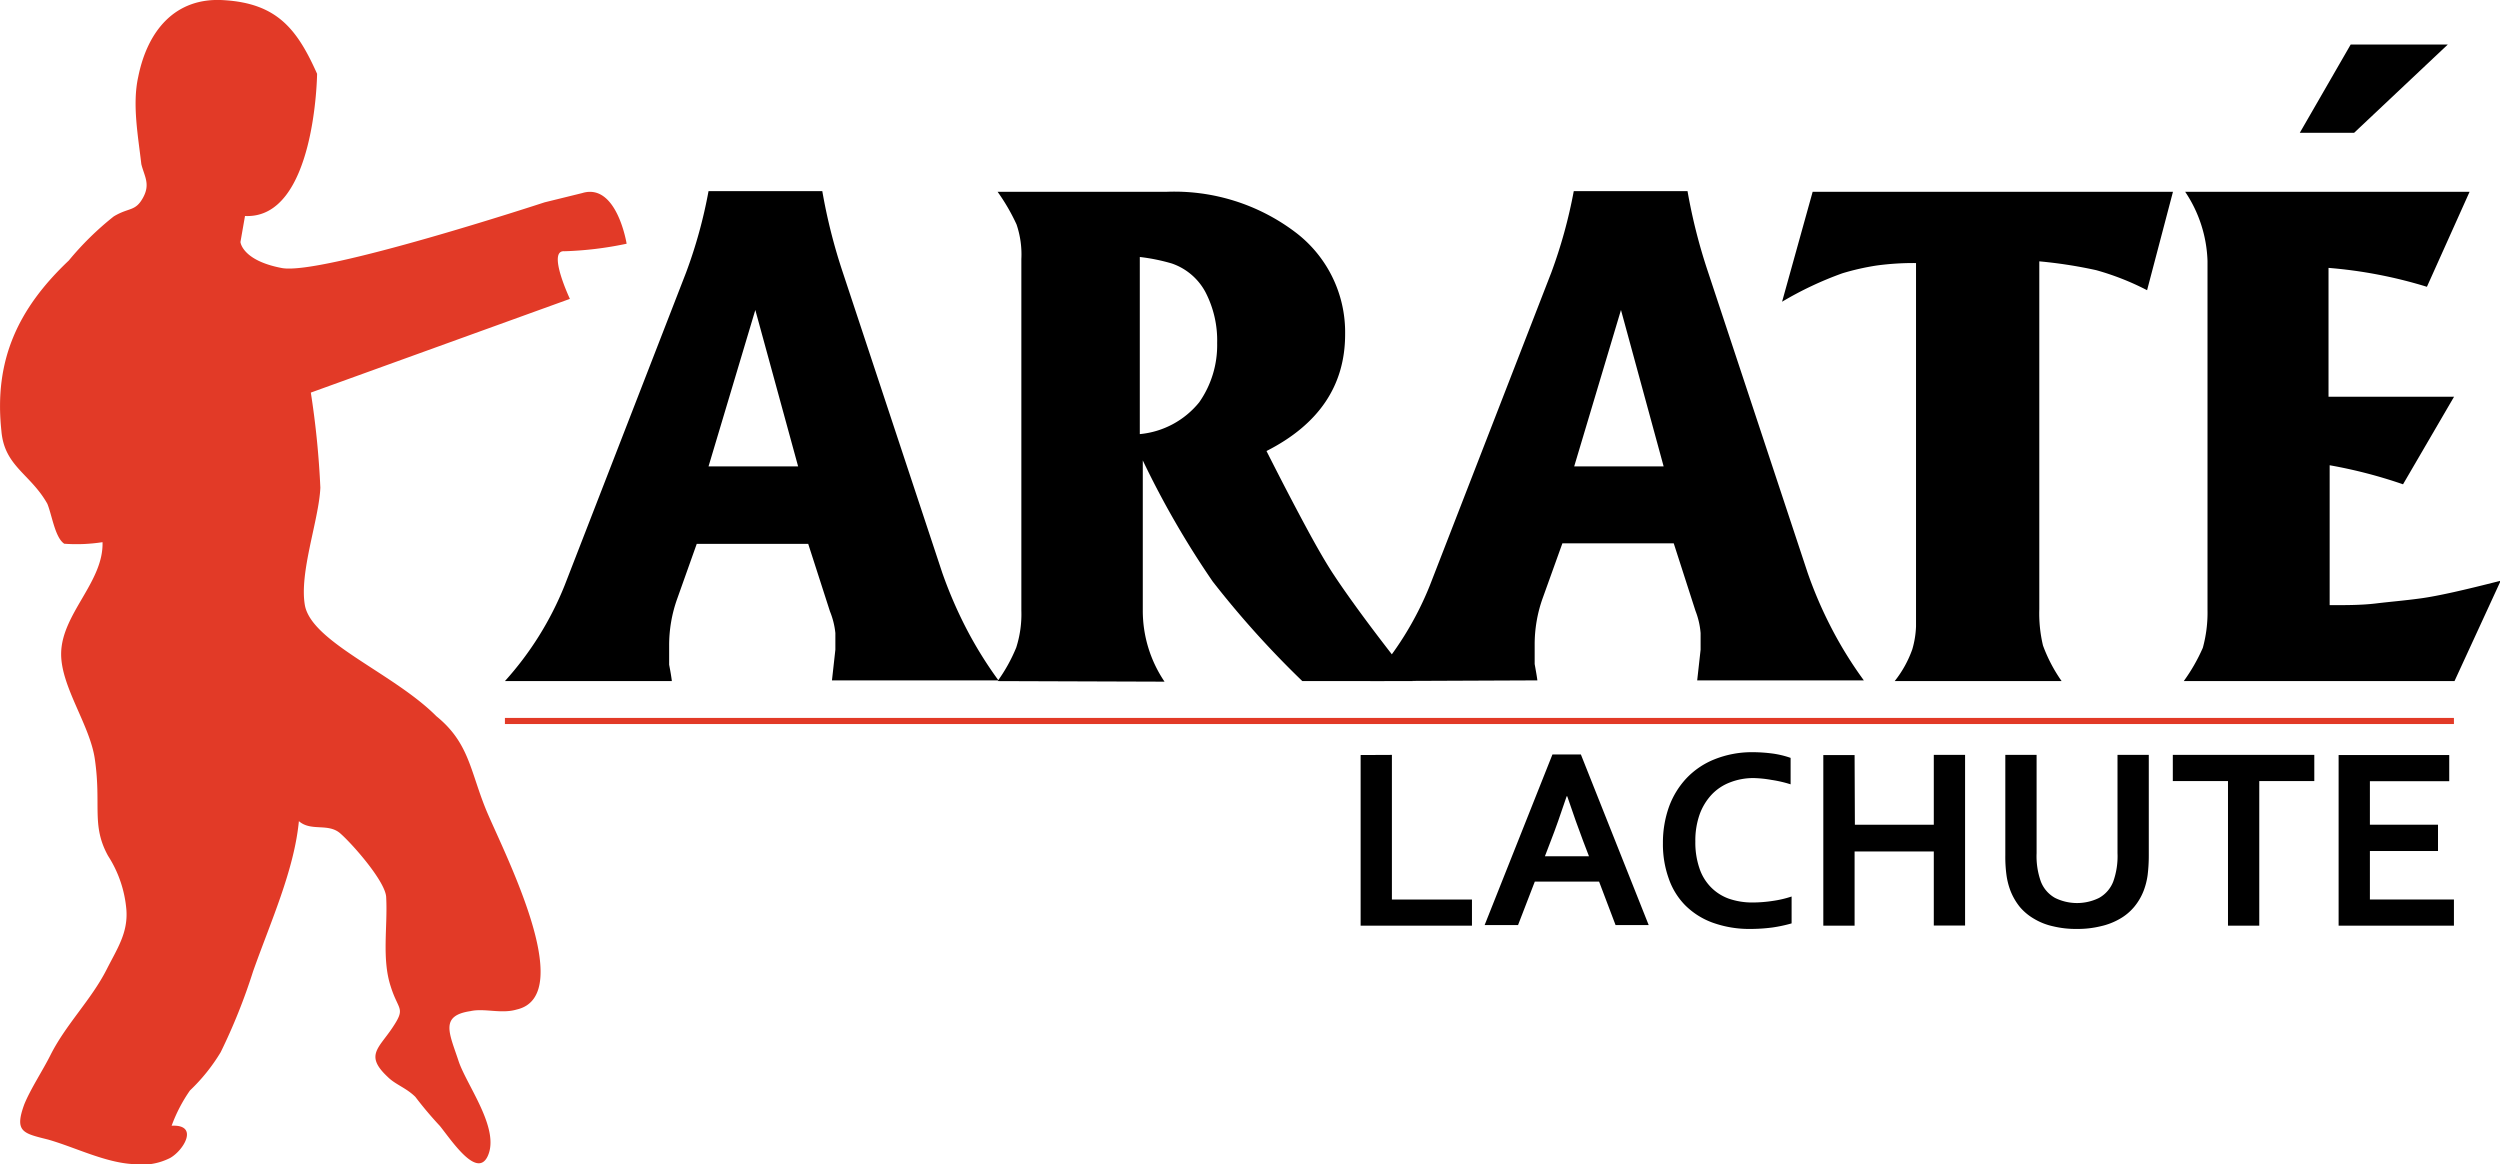
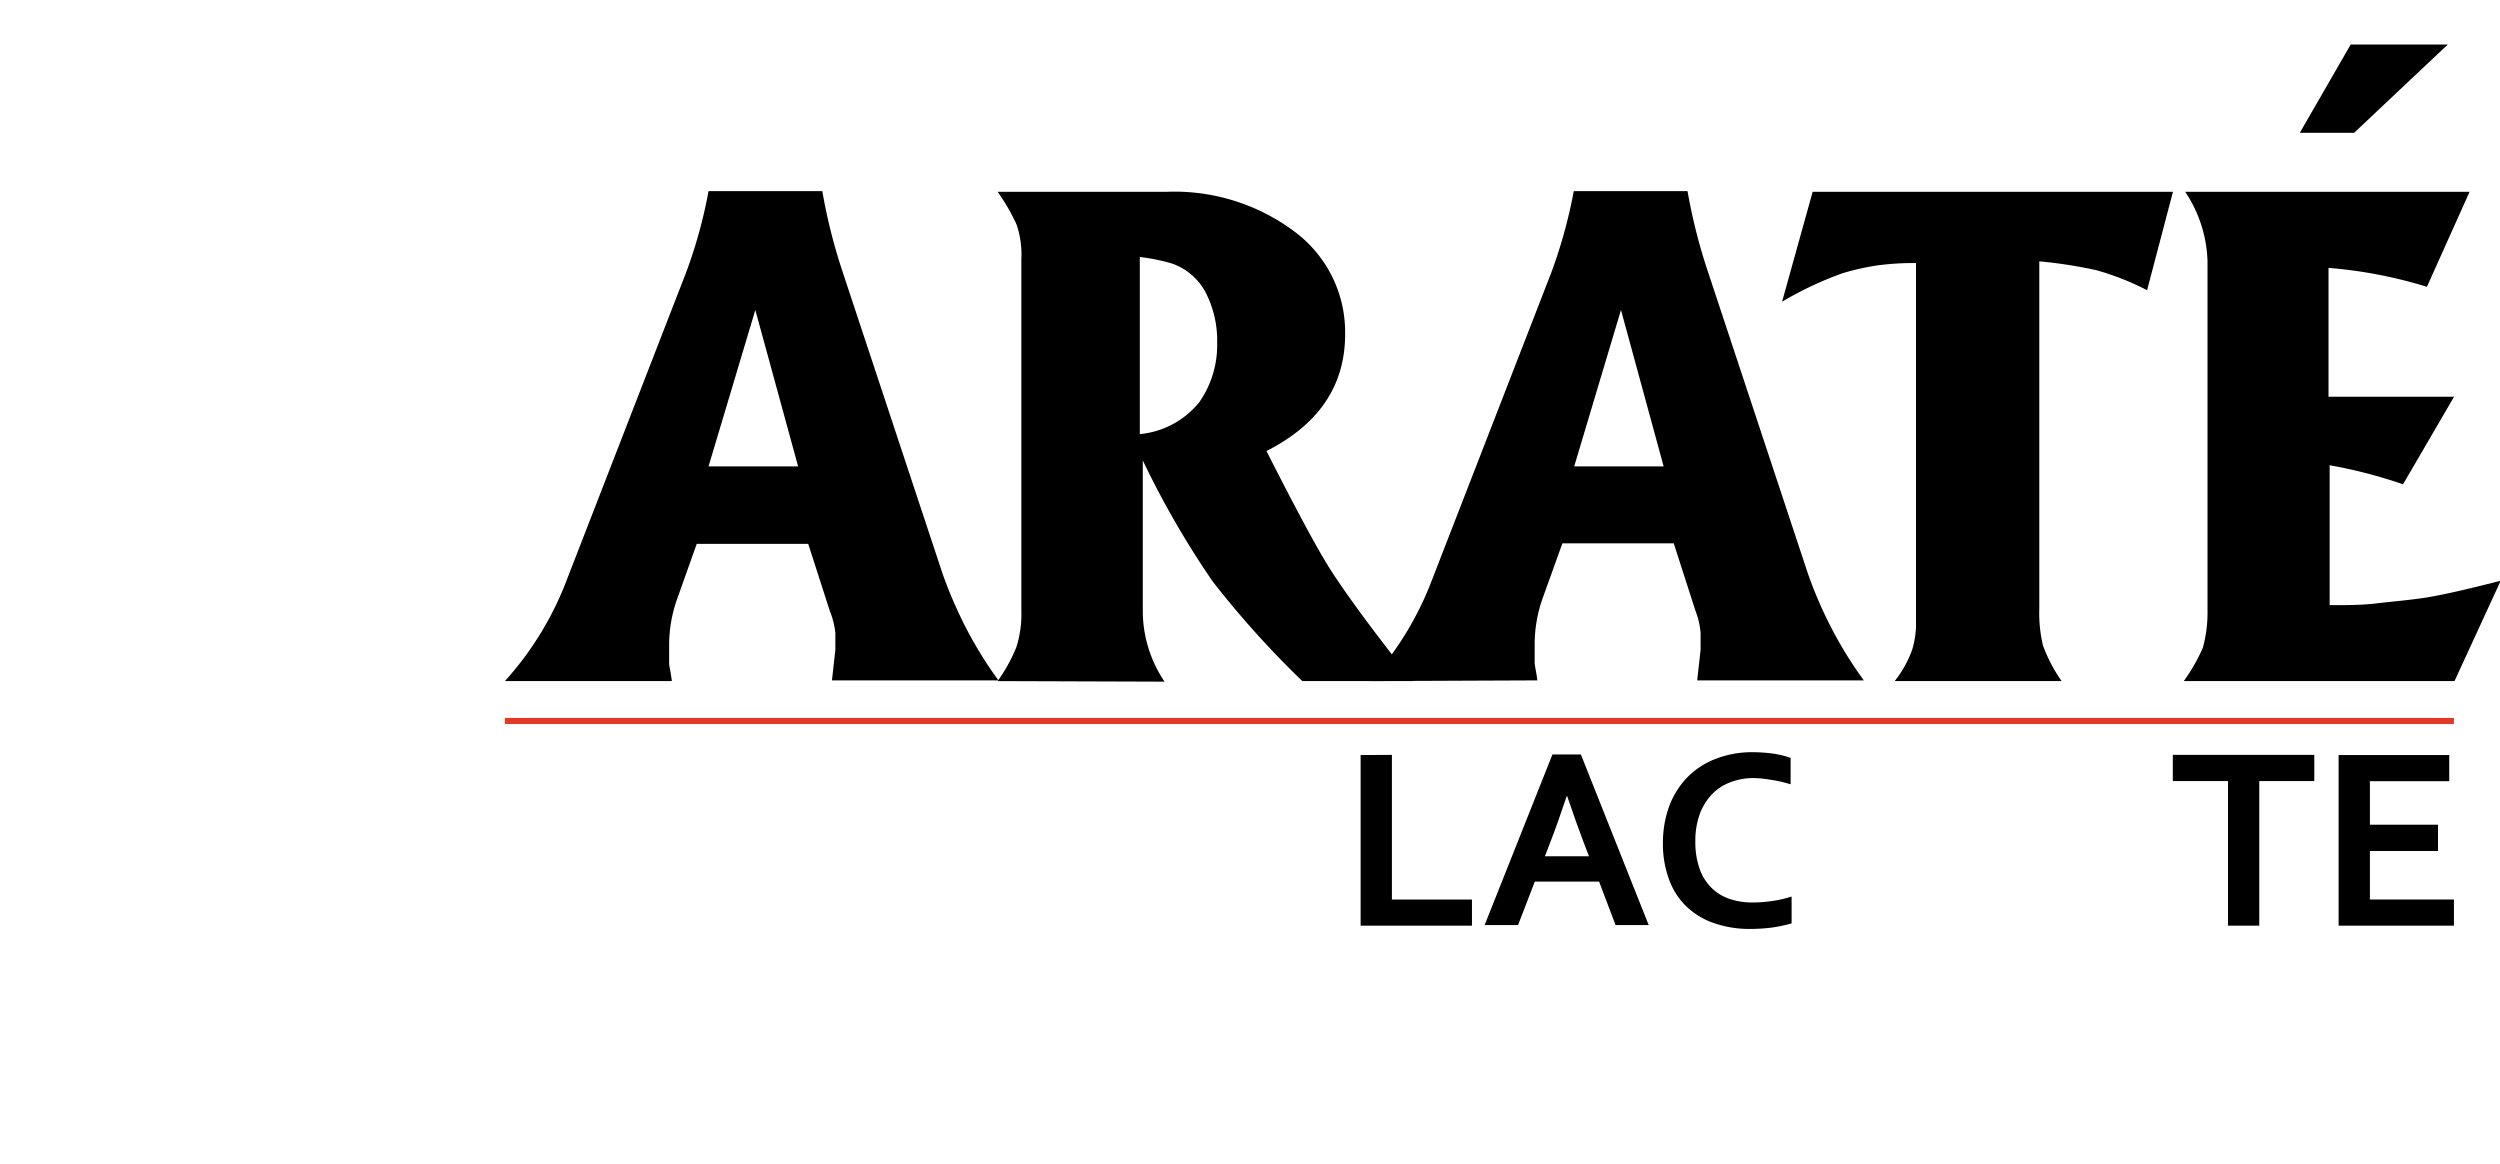
<svg xmlns="http://www.w3.org/2000/svg" viewBox="0 0 175.82 81.87">
  <defs>
    <style>.cls-1{fill:#e23a27;}</style>
  </defs>
  <title>logo_CKL</title>
  <g id="Calque_2" data-name="Calque 2">
    <g id="CKL">
      <polygon class="cls-1" points="172.58 50.92 35.51 50.92 35.51 50.49 172.58 50.49 172.58 50.92 172.58 50.92" />
-       <path class="cls-1" d="M22.53,34.3c-.1,2.27-1.51,6-1.08,8.31.54,2.59,6.26,4.76,9.24,7.76h0c2.27,1.84,2.37,3.78,3.45,6.47S40.75,70,36.33,71c-1.08.32-2.27-.11-3.24.11-2.15.32-1.51,1.5-.86,3.45.54,1.72,3,4.85,2.05,6.79-.76,1.51-2.48-1.08-3.34-2.16a26.51,26.51,0,0,1-1.73-2.05c-.65-.64-1.4-.86-1.94-1.4-1.62-1.51-.65-2,.32-3.45s.43-1.18-.11-2.91c-.64-1.94-.21-4.21-.32-6.25,0-1.08-2.37-3.77-3.23-4.52s-2.05-.11-2.91-.86c-.33,3.45-2,7.11-3.22,10.56A41.28,41.28,0,0,1,15.52,74a12.88,12.88,0,0,1-2.16,2.69,10.83,10.83,0,0,0-1.29,2.48c1.94-.1.86,1.73-.11,2.27a4.41,4.41,0,0,1-2.59.43c-2-.11-4.1-1.19-6-1.73C1.61,79.7,1,79.6,1.71,77.66c.44-1.08,1.3-2.38,1.84-3.46,1.08-2.15,2.86-3.88,3.94-6,.76-1.5,1.51-2.58,1.4-4.2A8.25,8.25,0,0,0,7.6,60.19c-1.19-2.16-.46-3.56-.93-6.8C6.33,51,4.3,48.32,4.3,46c0-2.8,3-5.07,2.91-7.87a12,12,0,0,1-2.69.11c-.65-.43-.86-2-1.19-2.81C2.15,33.33.31,32.8.1,30.32c-.54-5,1.18-8.63,4.74-12A21,21,0,0,1,8,15.22c1.08-.65,1.51-.33,2.05-1.3s.11-1.5-.11-2.37c-.22-1.94-.65-4.2-.22-6.14.65-3.24,2.59-5.61,6-5.4,3.78.22,5.18,2.05,6.58,5.18,0,0-.11,10.24-5.07,10l-.32,1.83s.11,1.3,2.91,1.83S38.3,14.23,38.3,14.23l2.64-.65c2.44-.75,3.13,3.56,3.13,3.56a24.62,24.62,0,0,1-4.37.53c-1.25-.11.38,3.35.38,3.35L21.86,27.61A61.12,61.12,0,0,1,22.53,34.3Z" />
      <path d="M35.51,47.9a22.59,22.59,0,0,0,4.2-6.73l8.54-22a33.82,33.82,0,0,0,1.58-5.73h8a39.29,39.29,0,0,0,1.43,5.68l7,21.14a30.76,30.76,0,0,0,1.6,3.75,28.19,28.19,0,0,0,2.36,3.84H58.51l.24-2.16c0-.35,0-.74,0-1.17A5.5,5.5,0,0,0,58.37,43l-1.53-4.75H49L47.63,42.1a9.68,9.68,0,0,0-.57,3.31v1.34c.1.51.16.89.19,1.15ZM53.12,21.8l-3.29,11h6.3Z" />
      <path d="M70.16,47.9a11.45,11.45,0,0,0,1.31-2.36,7.7,7.7,0,0,0,.36-2.6V18.22a6.56,6.56,0,0,0-.34-2.44,13.93,13.93,0,0,0-1.33-2.29H82a14.1,14.1,0,0,1,9.07,2.82,8.81,8.81,0,0,1,3.53,7.2q0,5.4-5.53,8.21,1.47,2.91,2.69,5.18c.81,1.51,1.48,2.67,2,3.46s1.24,1.82,2.17,3.08,2.07,2.74,3.43,4.46H91.59a66.83,66.83,0,0,1-6.3-7,63,63,0,0,1-4.92-8.52V42.94a8.9,8.9,0,0,0,1.53,5Zm10-29.83V30.53a6.1,6.1,0,0,0,4.18-2.24,7,7,0,0,0,1.26-4.16,7.37,7.37,0,0,0-.83-3.6,4.25,4.25,0,0,0-2.36-2A13.45,13.45,0,0,0,80.13,18.07Z" />
      <path d="M96.36,47.9a22.59,22.59,0,0,0,4.2-6.73l8.54-22a34.78,34.78,0,0,0,1.58-5.73h8a39.19,39.19,0,0,0,1.44,5.68l7,21.14a29.27,29.27,0,0,0,1.6,3.75,28.19,28.19,0,0,0,2.36,3.84H119.36l.24-2.16c0-.35,0-.74,0-1.17a5.5,5.5,0,0,0-.36-1.56l-1.53-4.75h-7.83l-1.38,3.84a9.68,9.68,0,0,0-.57,3.31v1.34c.09.51.16.89.19,1.15ZM114,21.8l-3.29,11H117Z" />
      <path d="M125.33,21.22l2.15-7.73h25.34L151,20.41A18.67,18.67,0,0,0,147.42,19a32.26,32.26,0,0,0-4-.62V42.84a9.74,9.74,0,0,0,.26,2.56,10.86,10.86,0,0,0,1.31,2.5H133.25a7.74,7.74,0,0,0,1.24-2.24,6.56,6.56,0,0,0,.26-1.6q0-.73,0-1.17V18.5a19.32,19.32,0,0,0-2.75.17,17.26,17.26,0,0,0-2.43.55A24.51,24.51,0,0,0,125.33,21.22Z" />
      <path d="M153.58,47.9a12.57,12.57,0,0,0,1.34-2.34,9.35,9.35,0,0,0,.33-2.67V18.36a9.24,9.24,0,0,0-1.57-4.87h20l-3,6.68a32.22,32.22,0,0,0-6.92-1.33V27.9h8.83L169,34.06a33.89,33.89,0,0,0-5.16-1.34v9.84c1.18,0,2.26,0,3.25-.12s2-.2,3.17-.36,3-.57,5.61-1.24l-3.25,7.06Zm8.16-38.56,3.58-6.21h6.83l-6.59,6.21Z" />
      <path d="M97.89,53.09V63.26h5.63V65.1H95.69v-12Z" />
      <path d="M112.46,62h-4.52l-1.18,3.06h-2.35l4.77-12h2l4.77,12h-2.33ZM110.18,56c-.42,1.25-.79,2.31-1.12,3.15l-.41,1.07h3.1l-.41-1.07c-.32-.85-.7-1.9-1.12-3.15Z" />
      <path d="M123.34,54.72a4.49,4.49,0,0,0-1.66.3,3.48,3.48,0,0,0-1.3.86,4.07,4.07,0,0,0-.85,1.4,5.53,5.53,0,0,0-.3,1.9,5.6,5.6,0,0,0,.28,1.86,3.45,3.45,0,0,0,.8,1.34,3.36,3.36,0,0,0,1.27.82,5,5,0,0,0,1.7.27,9.51,9.51,0,0,0,1.39-.11,7.61,7.61,0,0,0,1.33-.31v1.89a10.15,10.15,0,0,1-1.36.29,12.06,12.06,0,0,1-1.5.1,7.62,7.62,0,0,1-2.69-.44,5.29,5.29,0,0,1-1.94-1.23,5,5,0,0,1-1.16-1.9,7.12,7.12,0,0,1-.4-2.45,7.5,7.5,0,0,1,.42-2.55,5.88,5.88,0,0,1,1.21-2,5.55,5.55,0,0,1,2-1.36,7.07,7.07,0,0,1,2.68-.5,11,11,0,0,1,1.44.1,6.52,6.52,0,0,1,1.23.3v1.86a8.5,8.5,0,0,0-1.34-.31A8.31,8.31,0,0,0,123.34,54.72Z" />
-       <path d="M130.45,58H136V53.09h2.2v12H136V59.88h-5.57V65.1h-2.2v-12h2.2Z" />
-       <path d="M146.07,65.33a6.8,6.8,0,0,1-1.7-.19,4.41,4.41,0,0,1-1.33-.53,3.79,3.79,0,0,1-1-.84,4.33,4.33,0,0,1-.65-1.13,5,5,0,0,1-.28-1.11,9.54,9.54,0,0,1-.08-1.37V53.09h2.2V60a5.3,5.3,0,0,0,.3,2,2.24,2.24,0,0,0,1,1.15,3.5,3.5,0,0,0,3.09,0,2.24,2.24,0,0,0,1-1.15,5.3,5.3,0,0,0,.3-2V53.09h2.2v7.07a11.24,11.24,0,0,1-.08,1.37,5,5,0,0,1-.28,1.11,4.09,4.09,0,0,1-.66,1.13,3.68,3.68,0,0,1-1,.84,4.7,4.7,0,0,1-1.36.53A6.8,6.8,0,0,1,146.07,65.33Z" />
      <path d="M158.89,65.1h-2.2V54.93h-3.88V53.09h9.95v1.84h-3.87Z" />
      <path d="M166.67,63.26h5.91V65.1h-8.11v-12h7.78v1.84h-5.58V58h4.79v1.85h-4.79Z" />
    </g>
  </g>
</svg>